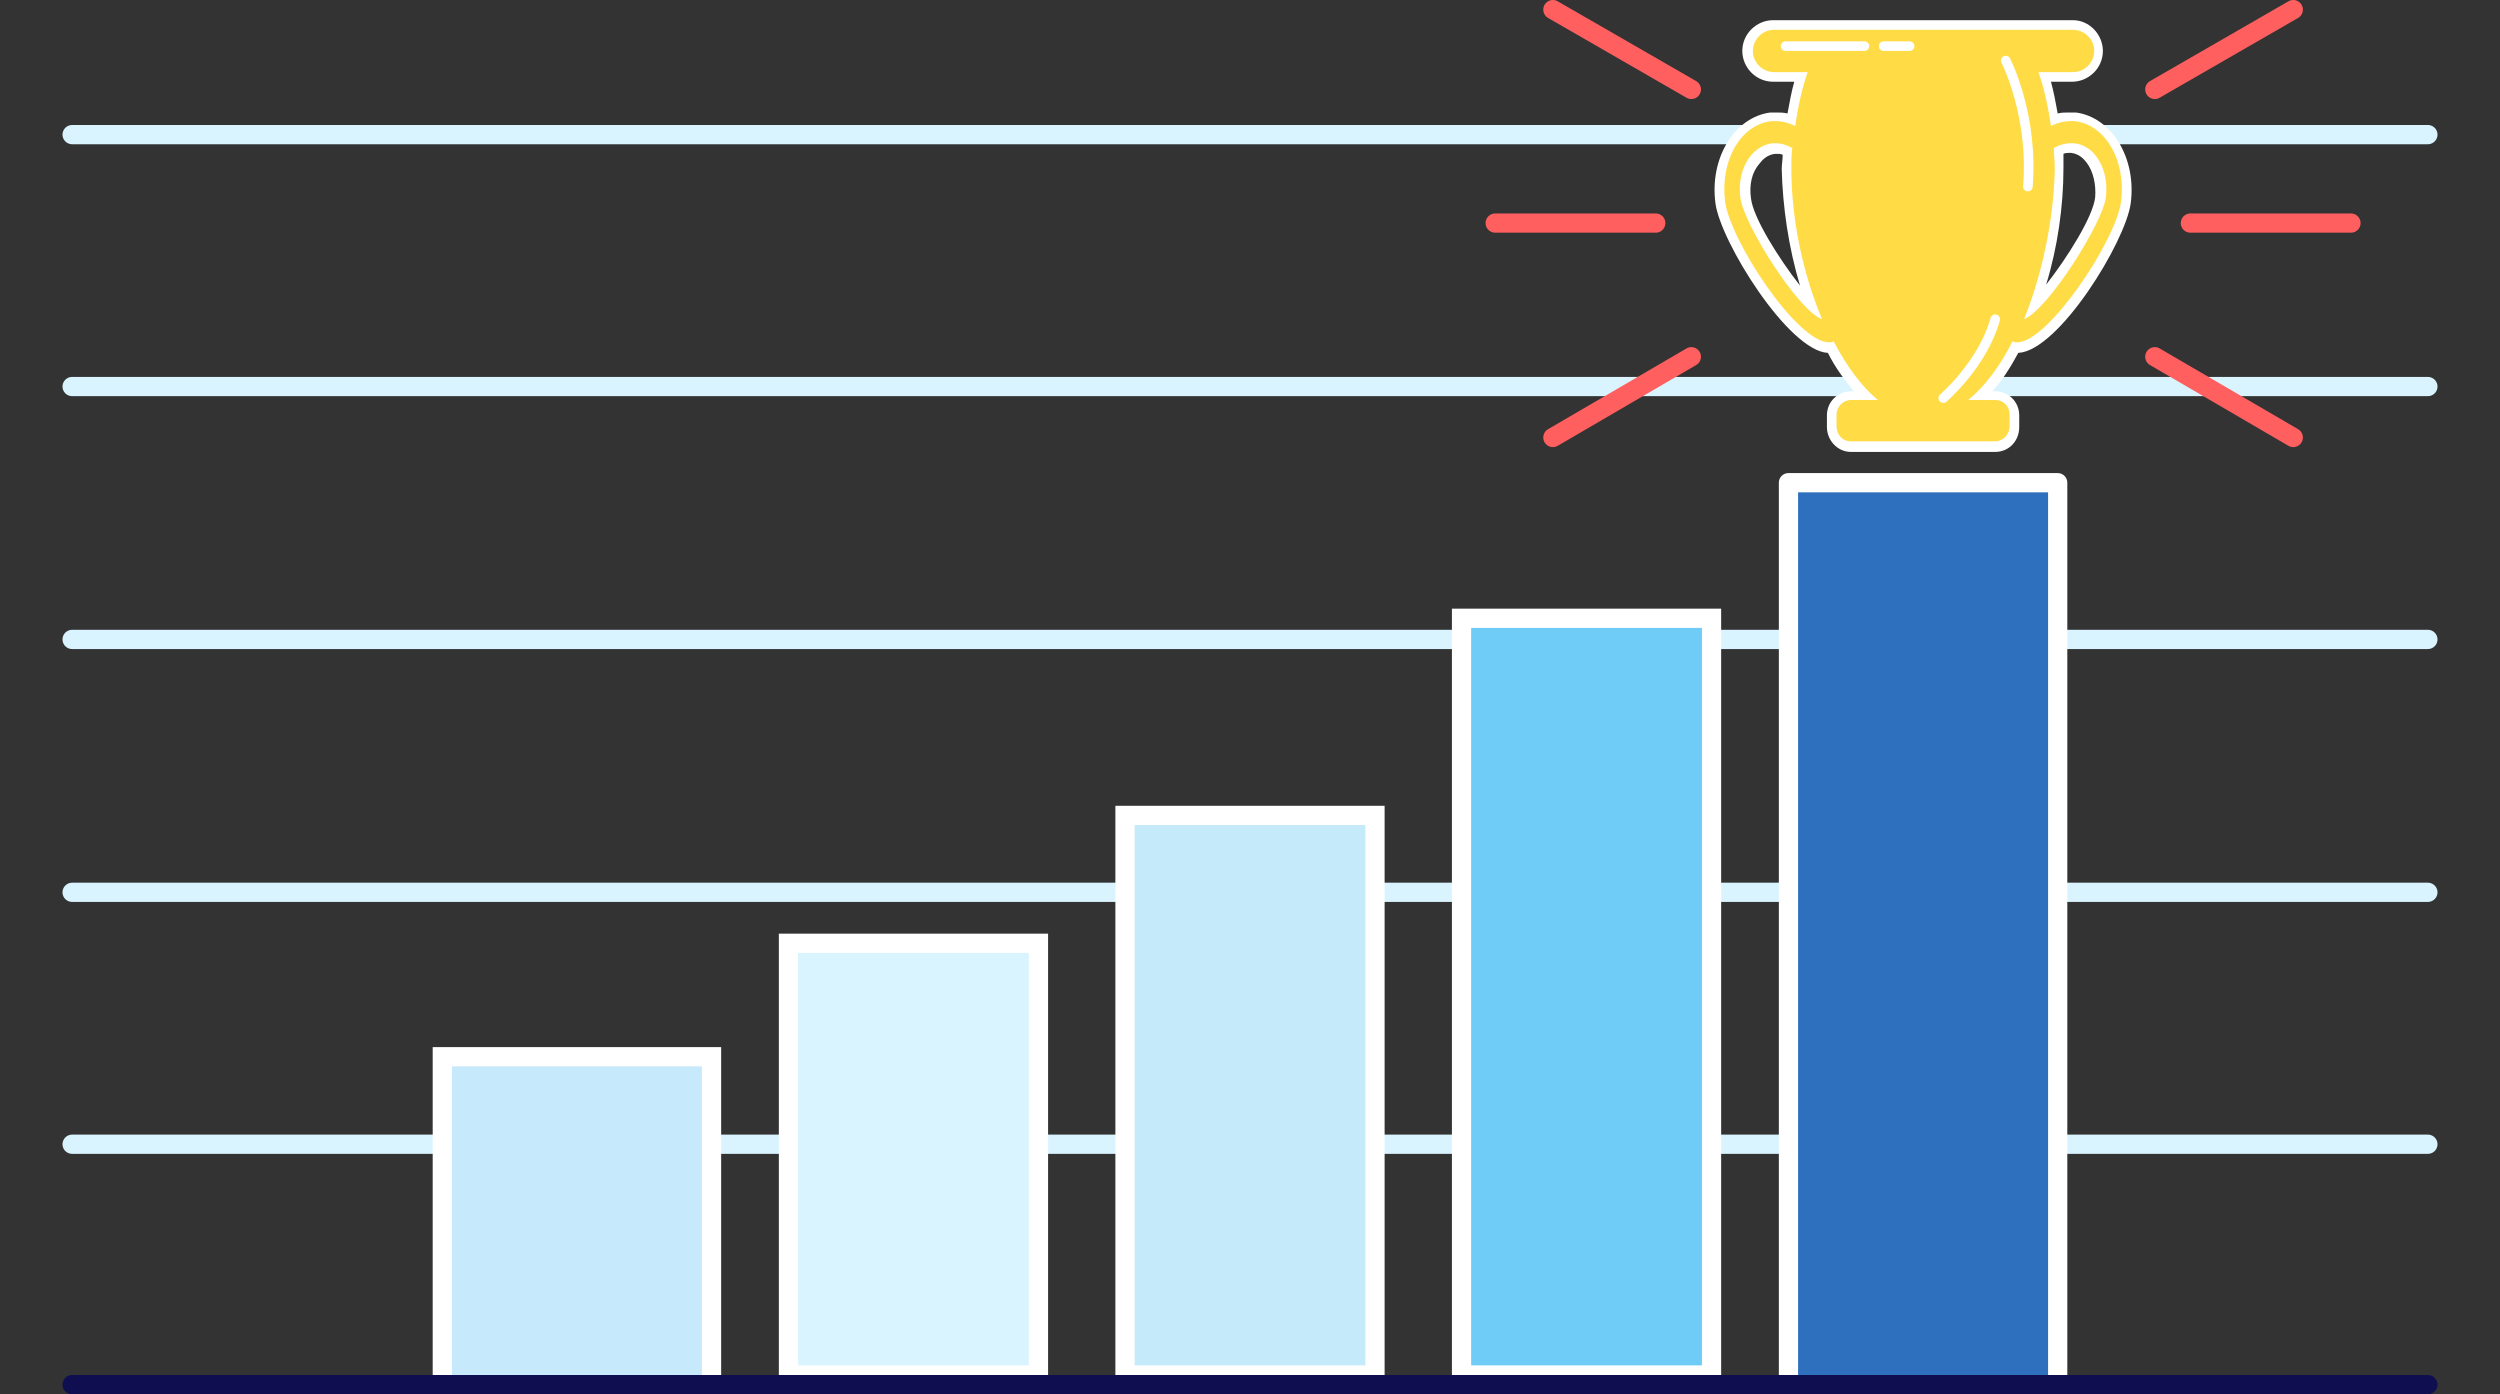
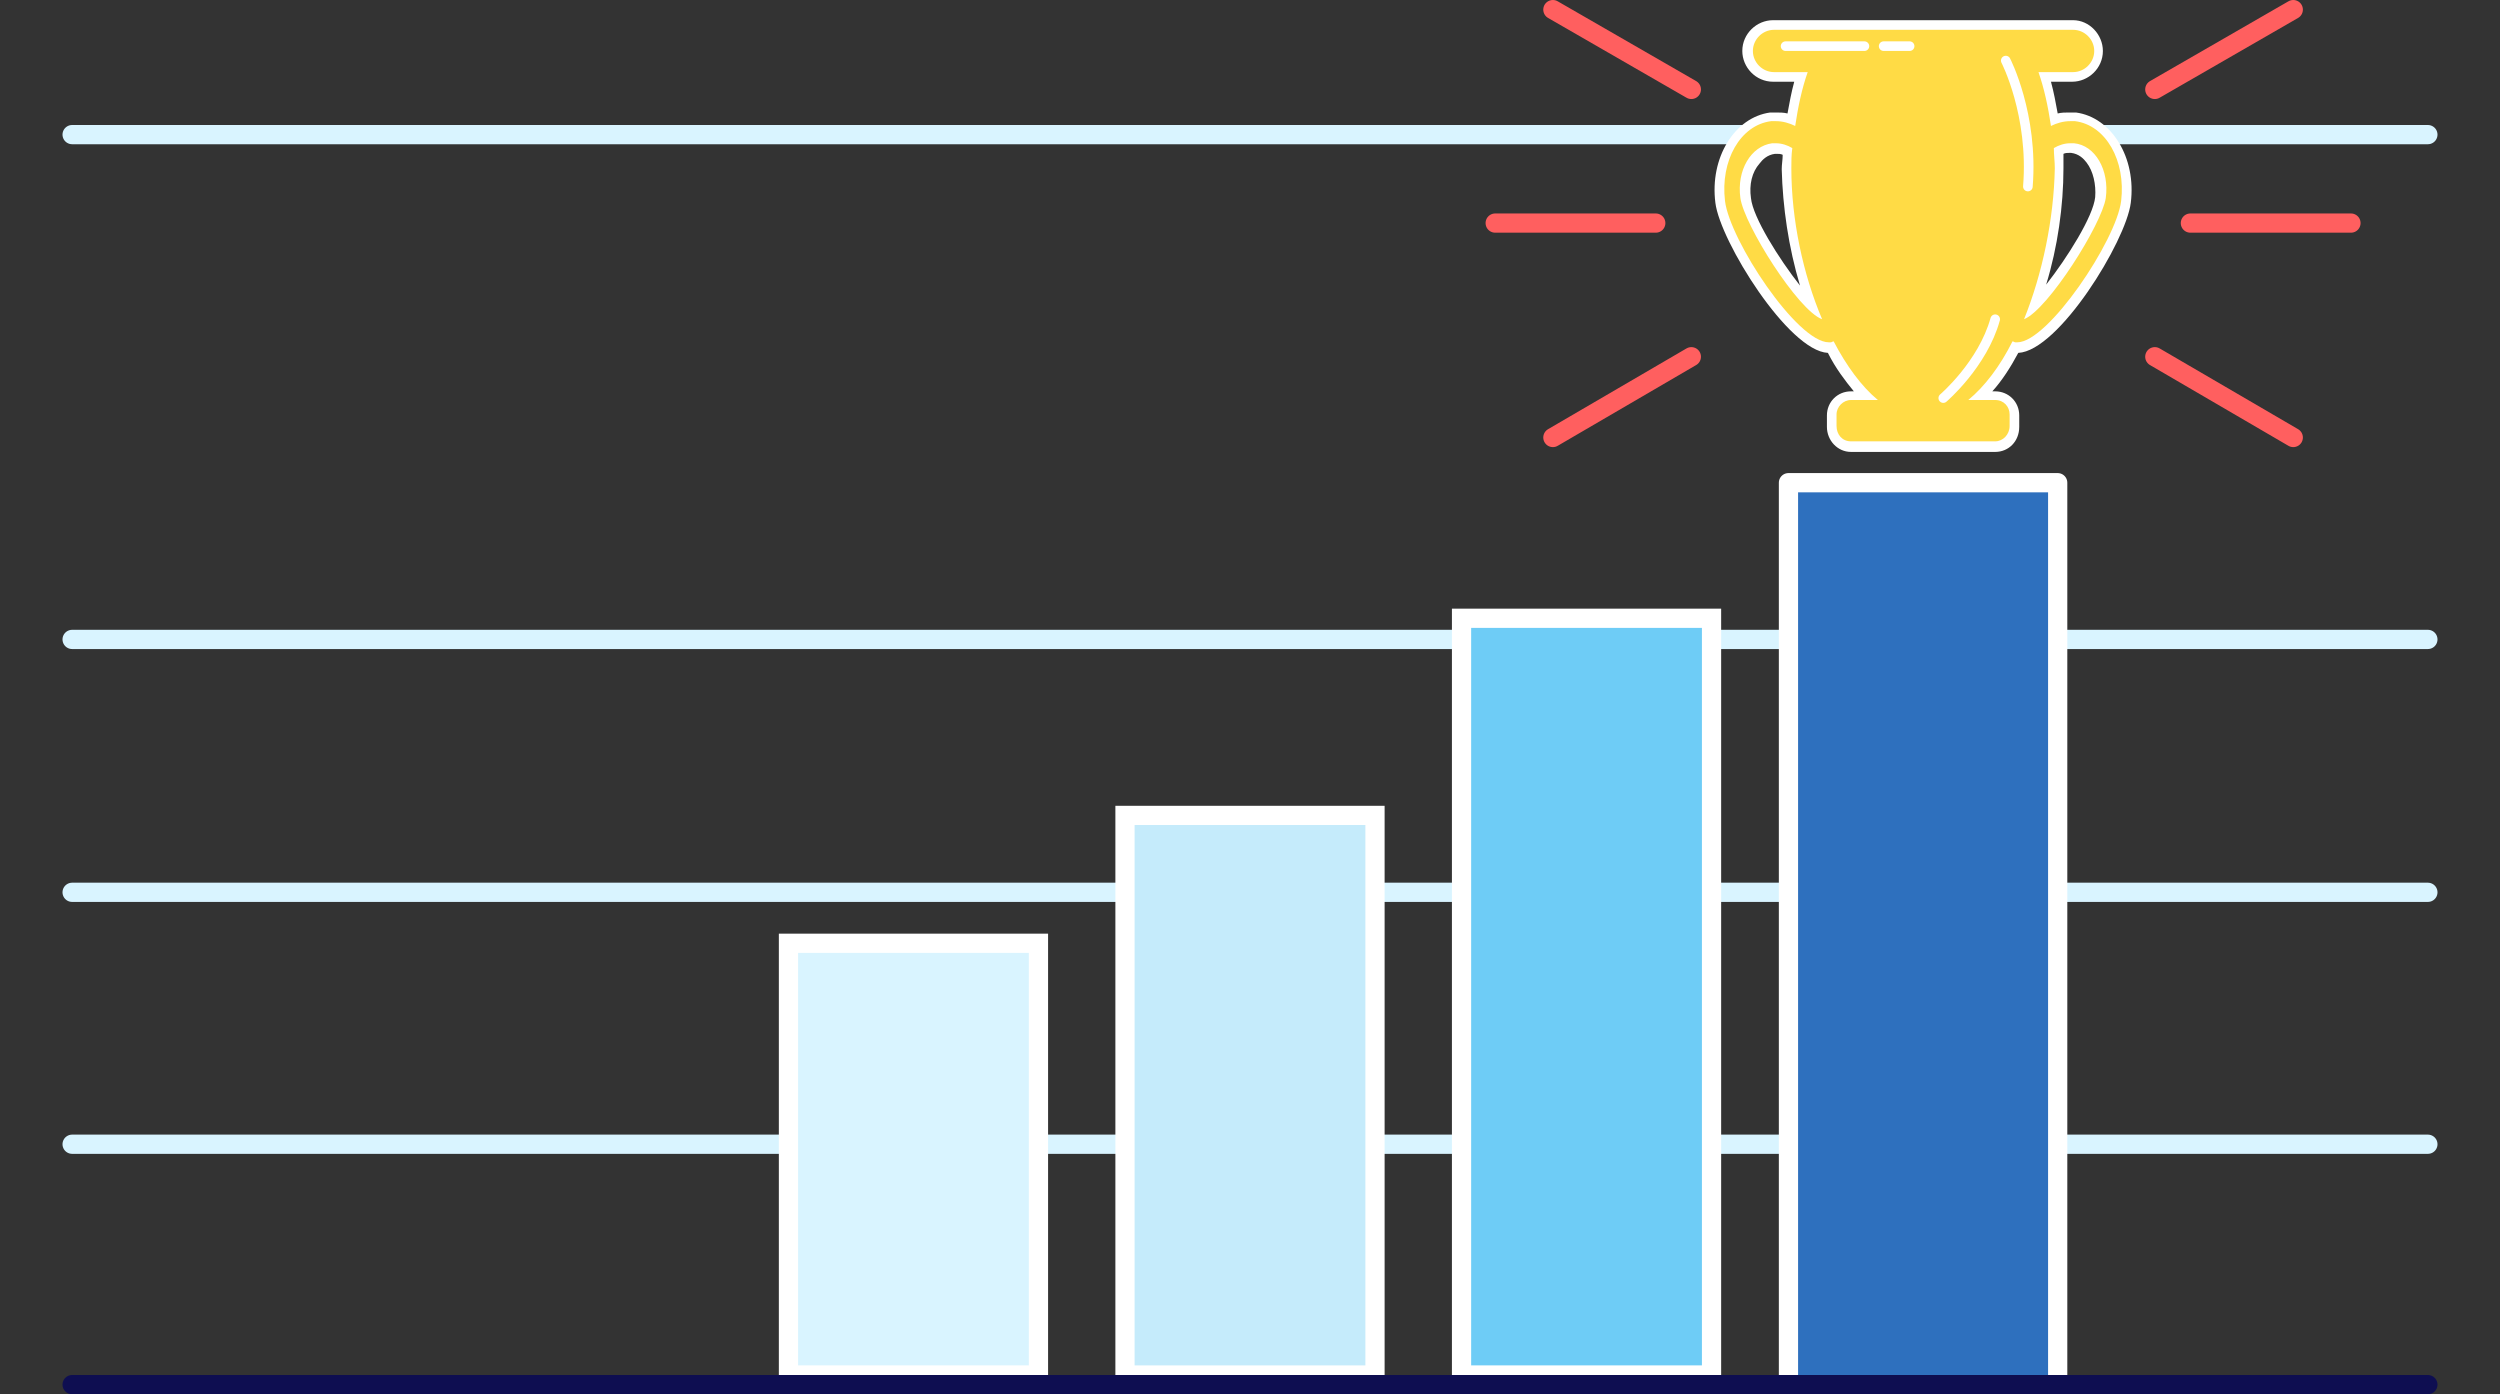
<svg xmlns="http://www.w3.org/2000/svg" version="1.1" x="0px" y="0px" viewBox="0 0 260 145" style="enable-background:new 0 0 260 145;" xml:space="preserve">
  <rect x="0" y="0" width="260" height="145" fill="#333333" stroke="none" />
  <style type="text/css">
	.st0{fill:none;stroke:#D9F4FF;stroke-width:2;stroke-linecap:round;stroke-miterlimit:10;}
	.st1{fill:#C6EAFB;stroke:#FFFFFF;stroke-width:2;stroke-miterlimit:10;}
	.st2{fill:#C5EBFB;}
	.st3{fill:#FFFFFF;}
	.st4{fill:#6ECCF6;}
	.st5{fill:#D9F4FF;}
	.st6{fill:#2E70BE;stroke:#FFFFFF;stroke-width:2;stroke-linecap:round;stroke-linejoin:round;stroke-miterlimit:10;}
	.st7{fill:none;stroke:#FF5F5F;stroke-width:2;stroke-linecap:round;stroke-miterlimit:10;}
	.st8{fill:none;}
	.st9{fill:#FFDB45;}
	.st10{fill:none;stroke:#FFFFFF;stroke-linecap:round;stroke-linejoin:round;stroke-miterlimit:10;}
	.st11{fill:none;stroke:#0E0E51;stroke-width:2;stroke-linecap:round;stroke-linejoin:round;stroke-miterlimit:10;}
</style>
  <g id="Layer_1">
</g>
  <g id="graphics">
    <g>
      <g>
        <line class="st0" x1="7.5" y1="119" x2="252.5" y2="119" />
        <line class="st0" x1="7.5" y1="92.8" x2="252.5" y2="92.8" />
        <line class="st0" x1="7.5" y1="66.5" x2="252.5" y2="66.5" />
-         <line class="st0" x1="7.5" y1="40.2" x2="252.5" y2="40.2" />
        <line class="st0" x1="7.5" y1="14" x2="252.5" y2="14" />
      </g>
      <g>
-         <rect x="46" y="109.9" class="st1" width="28" height="34.1" />
        <g>
          <rect x="117" y="84.8" class="st2" width="26" height="58.2" />
          <path class="st3" d="M142,85.8V142h-24V85.8H142 M144,83.8h-28V144h28V83.8L144,83.8z" />
        </g>
        <g>
          <rect x="152" y="64.3" class="st4" width="26" height="78.7" />
          <path class="st3" d="M177,65.3V142h-24V65.3H177 M179,63.3h-28V144h28V63.3L179,63.3z" />
        </g>
        <g>
          <rect x="82" y="98.1" class="st5" width="26" height="44.9" />
          <path class="st3" d="M107,99.1V142H83V99.1H107 M109,97.1H81V144h28V97.1L109,97.1z" />
        </g>
        <rect x="186" y="50.2" class="st6" width="28" height="93.8" />
      </g>
      <g>
        <g>
          <line class="st7" x1="175.9" y1="9.3" x2="161.5" y2="1" />
          <line class="st7" x1="172.2" y1="23.2" x2="155.5" y2="23.2" />
          <line class="st7" x1="227.8" y1="23.2" x2="244.5" y2="23.2" />
          <line class="st7" x1="175.9" y1="37.1" x2="161.5" y2="45.5" />
          <line class="st7" x1="224.1" y1="37.1" x2="238.5" y2="45.5" />
          <line class="st7" x1="224.1" y1="9.3" x2="238.5" y2="1" />
        </g>
        <path class="st8" d="M186.5,15.4c-0.6-0.4-1.3-0.5-2-0.5c-2.2,0.3-3.7,2.8-3.3,5.7c0.3,2.7,5.9,11.6,8.5,12.6     c-2-4.7-3.2-10.4-3.2-15.7C186.4,16.8,186.4,16.1,186.5,15.4z" />
        <g>
          <path class="st9" d="M192.5,46.5c-1.1,0-2-0.9-2-2.1v-1.2c0-1.1,0.9-2,2-2h1.5c-1.3-1.3-2.5-3-3.6-5c-0.1,0-0.1,0-0.2,0      c-3.6,0-10.8-10.9-11.3-15.2c-0.6-4.4,1.8-8.4,5.2-8.8c0.2,0,0.4,0,0.6,0c0.6,0,1.1,0.1,1.6,0.3c0.2-1.5,0.6-3,1-4.4h-2.9      c-1.5,0-2.7-1.2-2.7-2.7c0-1.5,1.2-2.7,2.7-2.7h31.1c1.5,0,2.7,1.2,2.7,2.7c0,1.5-1.2,2.7-2.7,2.7h-2.9c0.4,1.4,0.8,2.9,1,4.4      c0.5-0.2,1.1-0.3,1.6-0.3c0.2,0,0.4,0,0.6,0c3.4,0.4,5.8,4.4,5.2,8.8c-0.5,4.3-7.7,15.2-11.3,15.2l0,0c-0.1,0-0.1,0-0.2,0      c-1.1,2.1-2.3,3.7-3.6,5h1.5c1.1,0,2,0.9,2,2v1.2c0,1.1-0.9,2.1-2,2.1H192.5z M214.1,15.7c0,0.6,0.1,1.2,0.1,1.8      c0,4.7-0.9,9.8-2.6,14.3c2.6-2.5,6.6-9.1,6.9-11.2c0.2-1.5-0.2-3-1-4c-0.5-0.7-1.2-1.1-1.9-1.2c-0.1,0-0.2,0-0.3,0      C214.8,15.4,214.4,15.5,214.1,15.7z M184.8,15.4c-0.1,0-0.2,0-0.3,0c-0.7,0.1-1.4,0.5-1.9,1.2c-0.8,1-1.1,2.5-1,4      c0.3,2.2,4.3,8.8,6.9,11.2c-1.7-4.5-2.6-9.6-2.6-14.3c0-0.6,0-1.2,0.1-1.8C185.6,15.5,185.2,15.4,184.8,15.4z" />
          <path class="st3" d="M215.6,3.1c1.2,0,2.2,1,2.2,2.2c0,1.2-1,2.2-2.2,2.2H212c0.6,1.7,1,3.6,1.3,5.6c0.6-0.3,1.3-0.5,2-0.5      c0.2,0,0.4,0,0.5,0c3.2,0.4,5.3,4.1,4.8,8.3c-0.5,4.1-7.6,14.7-10.8,14.7c-0.1,0-0.1,0-0.2,0c-0.1,0-0.2-0.1-0.3-0.1      c-1.3,2.6-2.9,4.7-4.6,6.1h2.8c0.9,0,1.5,0.7,1.5,1.5v1.2c0,0.9-0.7,1.6-1.5,1.6H200h-7.5c-0.9,0-1.5-0.7-1.5-1.6v-1.2      c0-0.8,0.7-1.5,1.5-1.5h2.8c-1.7-1.4-3.3-3.6-4.6-6.1c-0.1,0-0.2,0.1-0.3,0.1c-0.1,0-0.1,0-0.2,0c-3.3,0-10.3-10.6-10.8-14.7      c-0.5-4.2,1.6-7.9,4.8-8.3c0.2,0,0.4,0,0.5,0c0.7,0,1.4,0.2,2,0.5c0.3-2,0.7-3.9,1.3-5.6h-3.5c-1.2,0-2.2-1-2.2-2.2      c0-1.2,1-2.2,2.2-2.2H200H215.6 M210.5,33.2c2.5-1,8.1-9.9,8.5-12.6c0.4-2.9-1.1-5.5-3.3-5.7c-0.1,0-0.2,0-0.4,0      c-0.6,0-1.2,0.2-1.7,0.5c0,0.7,0.1,1.4,0.1,2.1C213.6,22.8,212.4,28.5,210.5,33.2 M189.5,33.2c-2-4.7-3.2-10.4-3.2-15.7      c0-0.7,0-1.4,0.1-2.1c-0.5-0.3-1.1-0.5-1.7-0.5c-0.1,0-0.2,0-0.4,0c-2.2,0.3-3.7,2.8-3.3,5.7C181.4,23.4,187,32.3,189.5,33.2       M215.6,2.1H200h-15.6c-1.7,0-3.2,1.4-3.2,3.2c0,1.7,1.4,3.2,3.2,3.2h2.2c-0.3,1.1-0.5,2.2-0.7,3.3c-0.4-0.1-0.8-0.1-1.2-0.1      c-0.2,0-0.4,0-0.6,0c-3.7,0.5-6.3,4.7-5.7,9.4c0.5,4,7.6,15.4,11.7,15.6c0.8,1.6,1.8,2.9,2.7,4h-0.3c-1.4,0-2.5,1.1-2.5,2.5v1.2      c0,1.4,1.1,2.6,2.5,2.6h7.5h7.5c1.4,0,2.5-1.1,2.5-2.6v-1.2c0-1.4-1.1-2.5-2.5-2.5h-0.3c1-1.1,1.9-2.5,2.7-4      c4.2-0.2,11.2-11.6,11.7-15.6c0.6-4.7-2-8.9-5.7-9.4c-0.2,0-0.4,0-0.7,0c-0.4,0-0.8,0-1.2,0.1c-0.2-1.1-0.4-2.2-0.7-3.3h2.2      c1.7,0,3.2-1.4,3.2-3.2C218.7,3.6,217.3,2.1,215.6,2.1L215.6,2.1z M214.6,16c0.2-0.1,0.4-0.1,0.6-0.1c0.1,0,0.2,0,0.2,0      c0.8,0.1,1.3,0.6,1.6,1c0.7,0.9,1,2.3,0.9,3.6c-0.2,2-2.9,6.3-5.1,9.1c1.2-3.9,1.8-8.2,1.8-12.1C214.6,17,214.6,16.5,214.6,16      L214.6,16z M187.2,29.7c-2.2-2.8-4.9-7.1-5.1-9.1c-0.2-1.4,0.1-2.7,0.9-3.6c0.3-0.4,0.8-0.9,1.6-1c0.1,0,0.2,0,0.2,0      c0.2,0,0.4,0,0.6,0.1c0,0.5-0.1,1-0.1,1.5C185.4,21.5,186,25.7,187.2,29.7L187.2,29.7z" />
        </g>
        <path class="st8" d="M186.5,15.4c-0.6-0.4-1.3-0.5-2-0.5c-2.2,0.3-3.7,2.8-3.3,5.7c0.3,2.7,5.9,11.6,8.5,12.6     c-2-4.7-3.2-10.4-3.2-15.7C186.4,16.8,186.4,16.1,186.5,15.4z" />
        <path class="st10" d="M208.6,6.3c0,0,2.9,5.6,2.3,13.1" />
        <path class="st10" d="M202.1,41.4c0,0,4.1-3.5,5.4-8.2" />
        <line class="st10" x1="185.7" y1="4.8" x2="193.9" y2="4.8" />
        <line class="st10" x1="195.9" y1="4.8" x2="198.6" y2="4.8" />
      </g>
      <line class="st11" x1="7.5" y1="144" x2="252.5" y2="144" />
    </g>
  </g>
</svg>